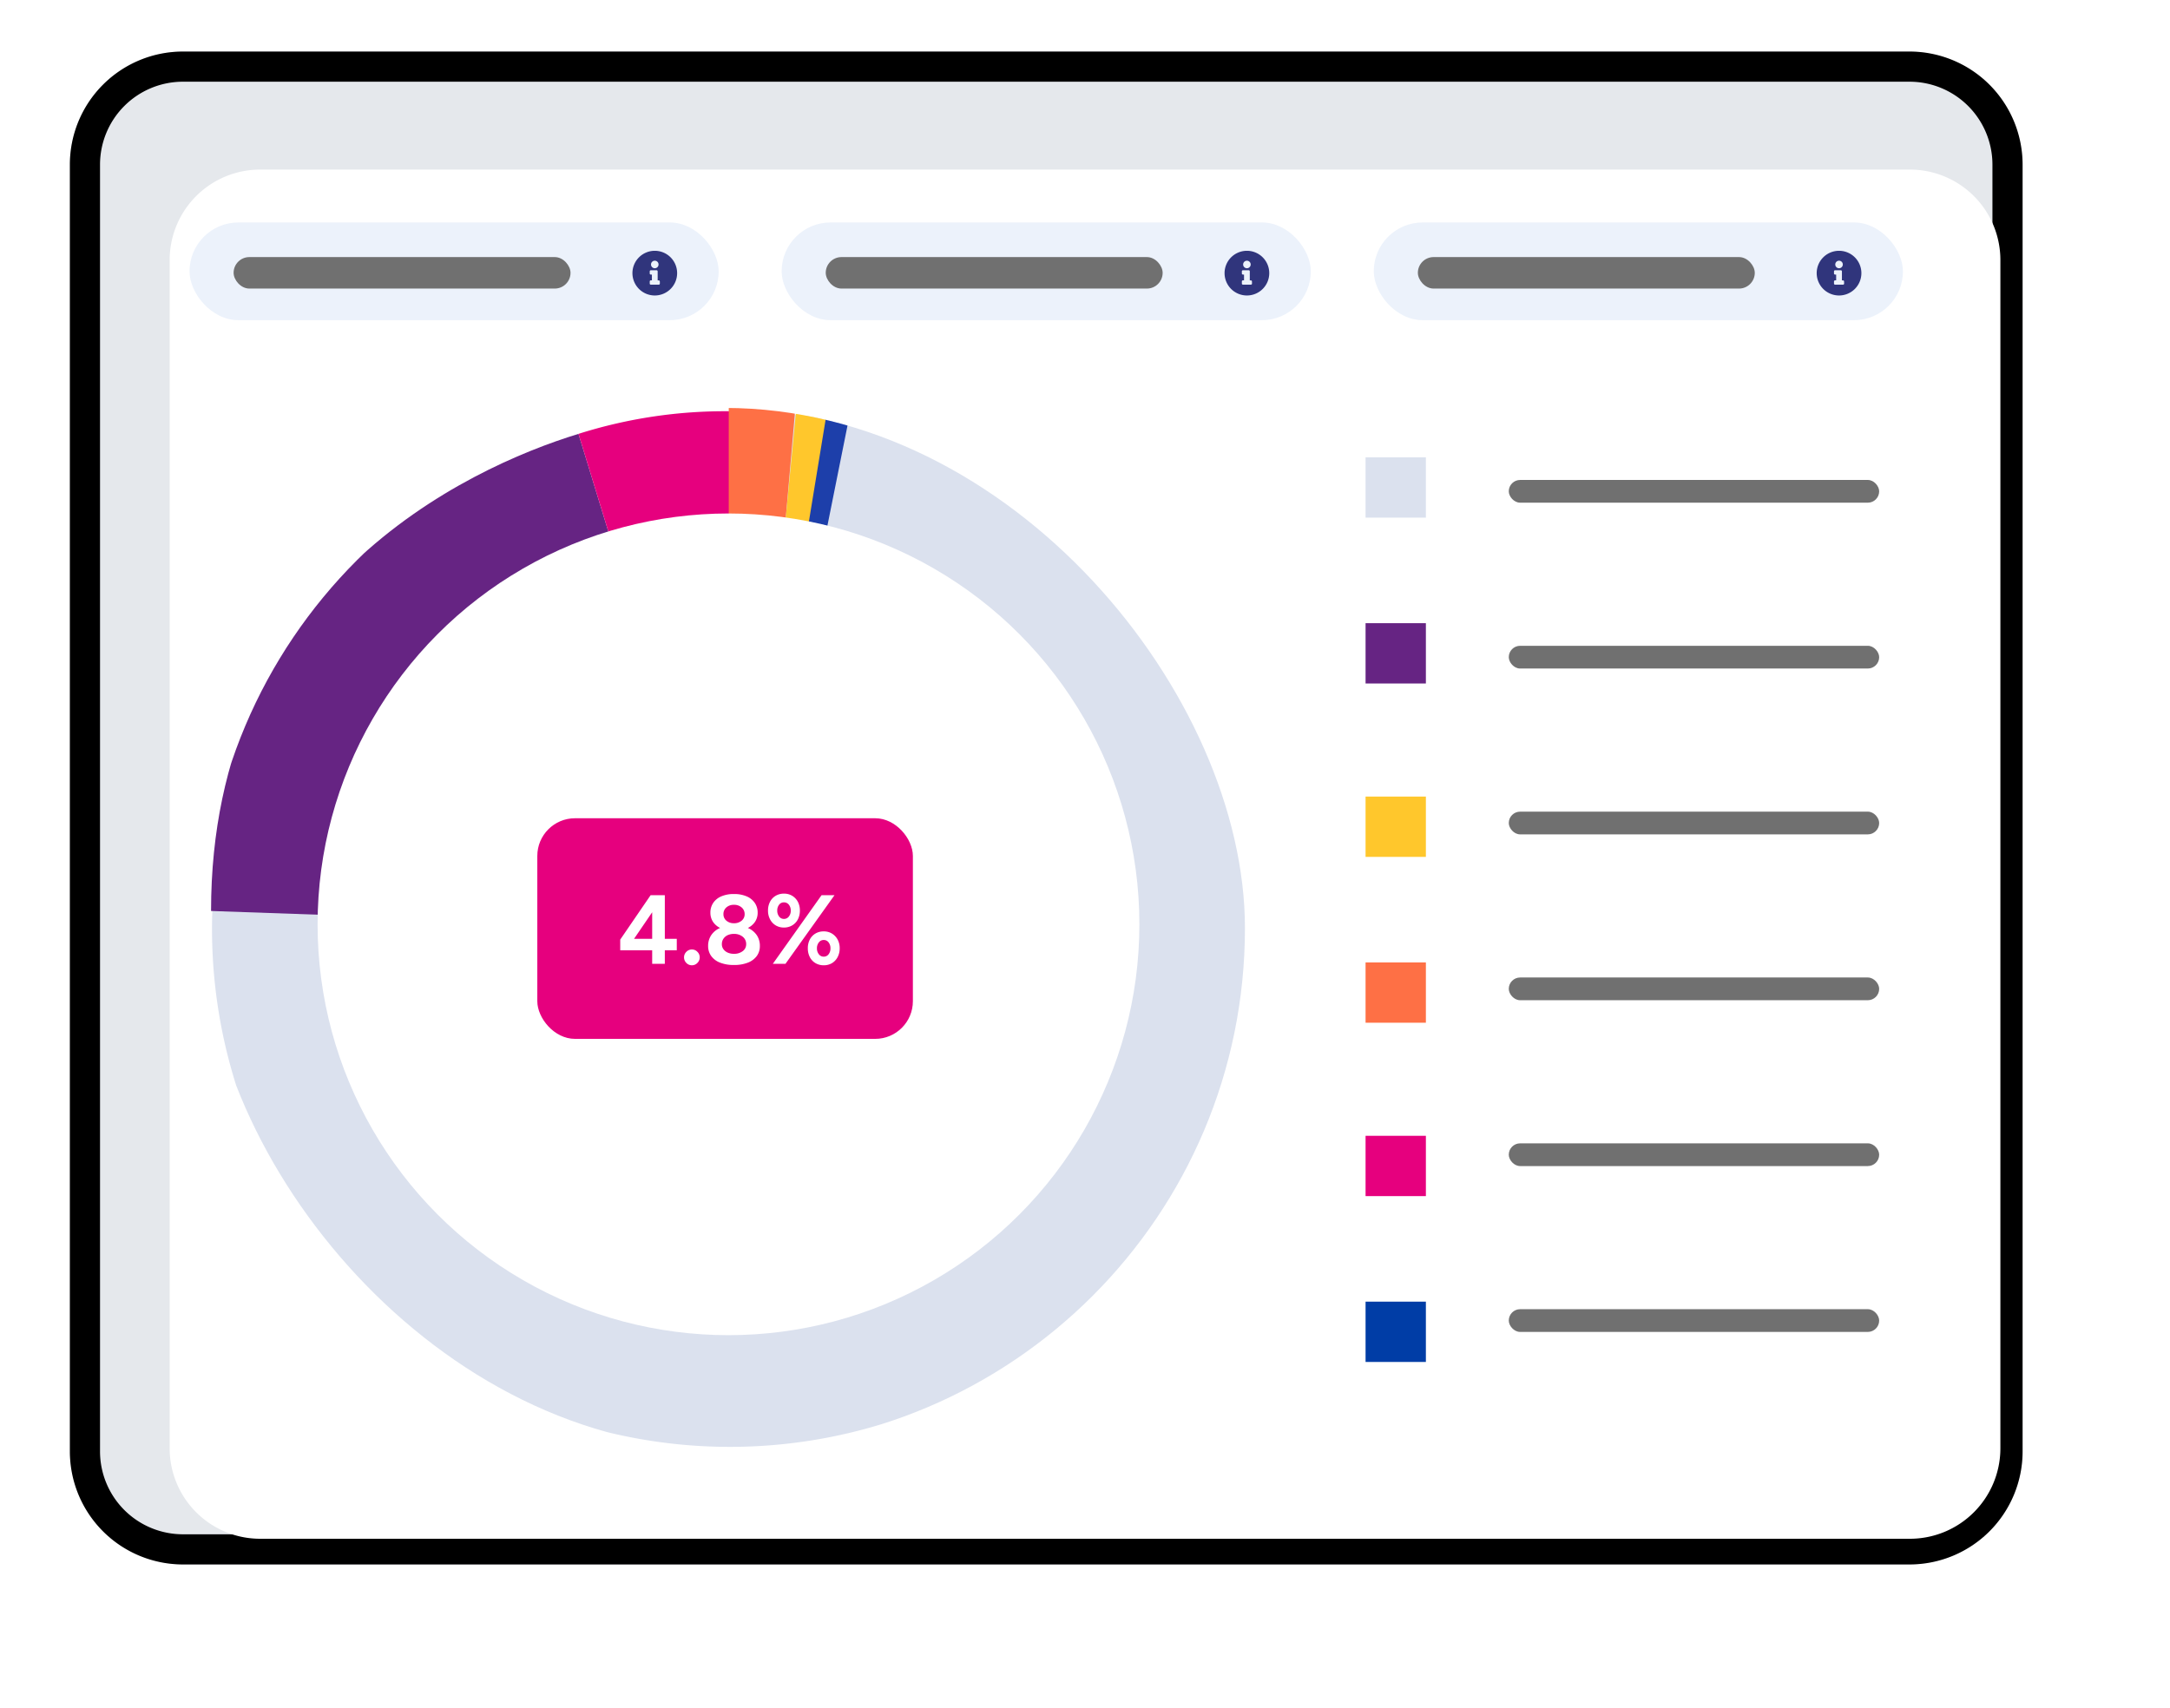
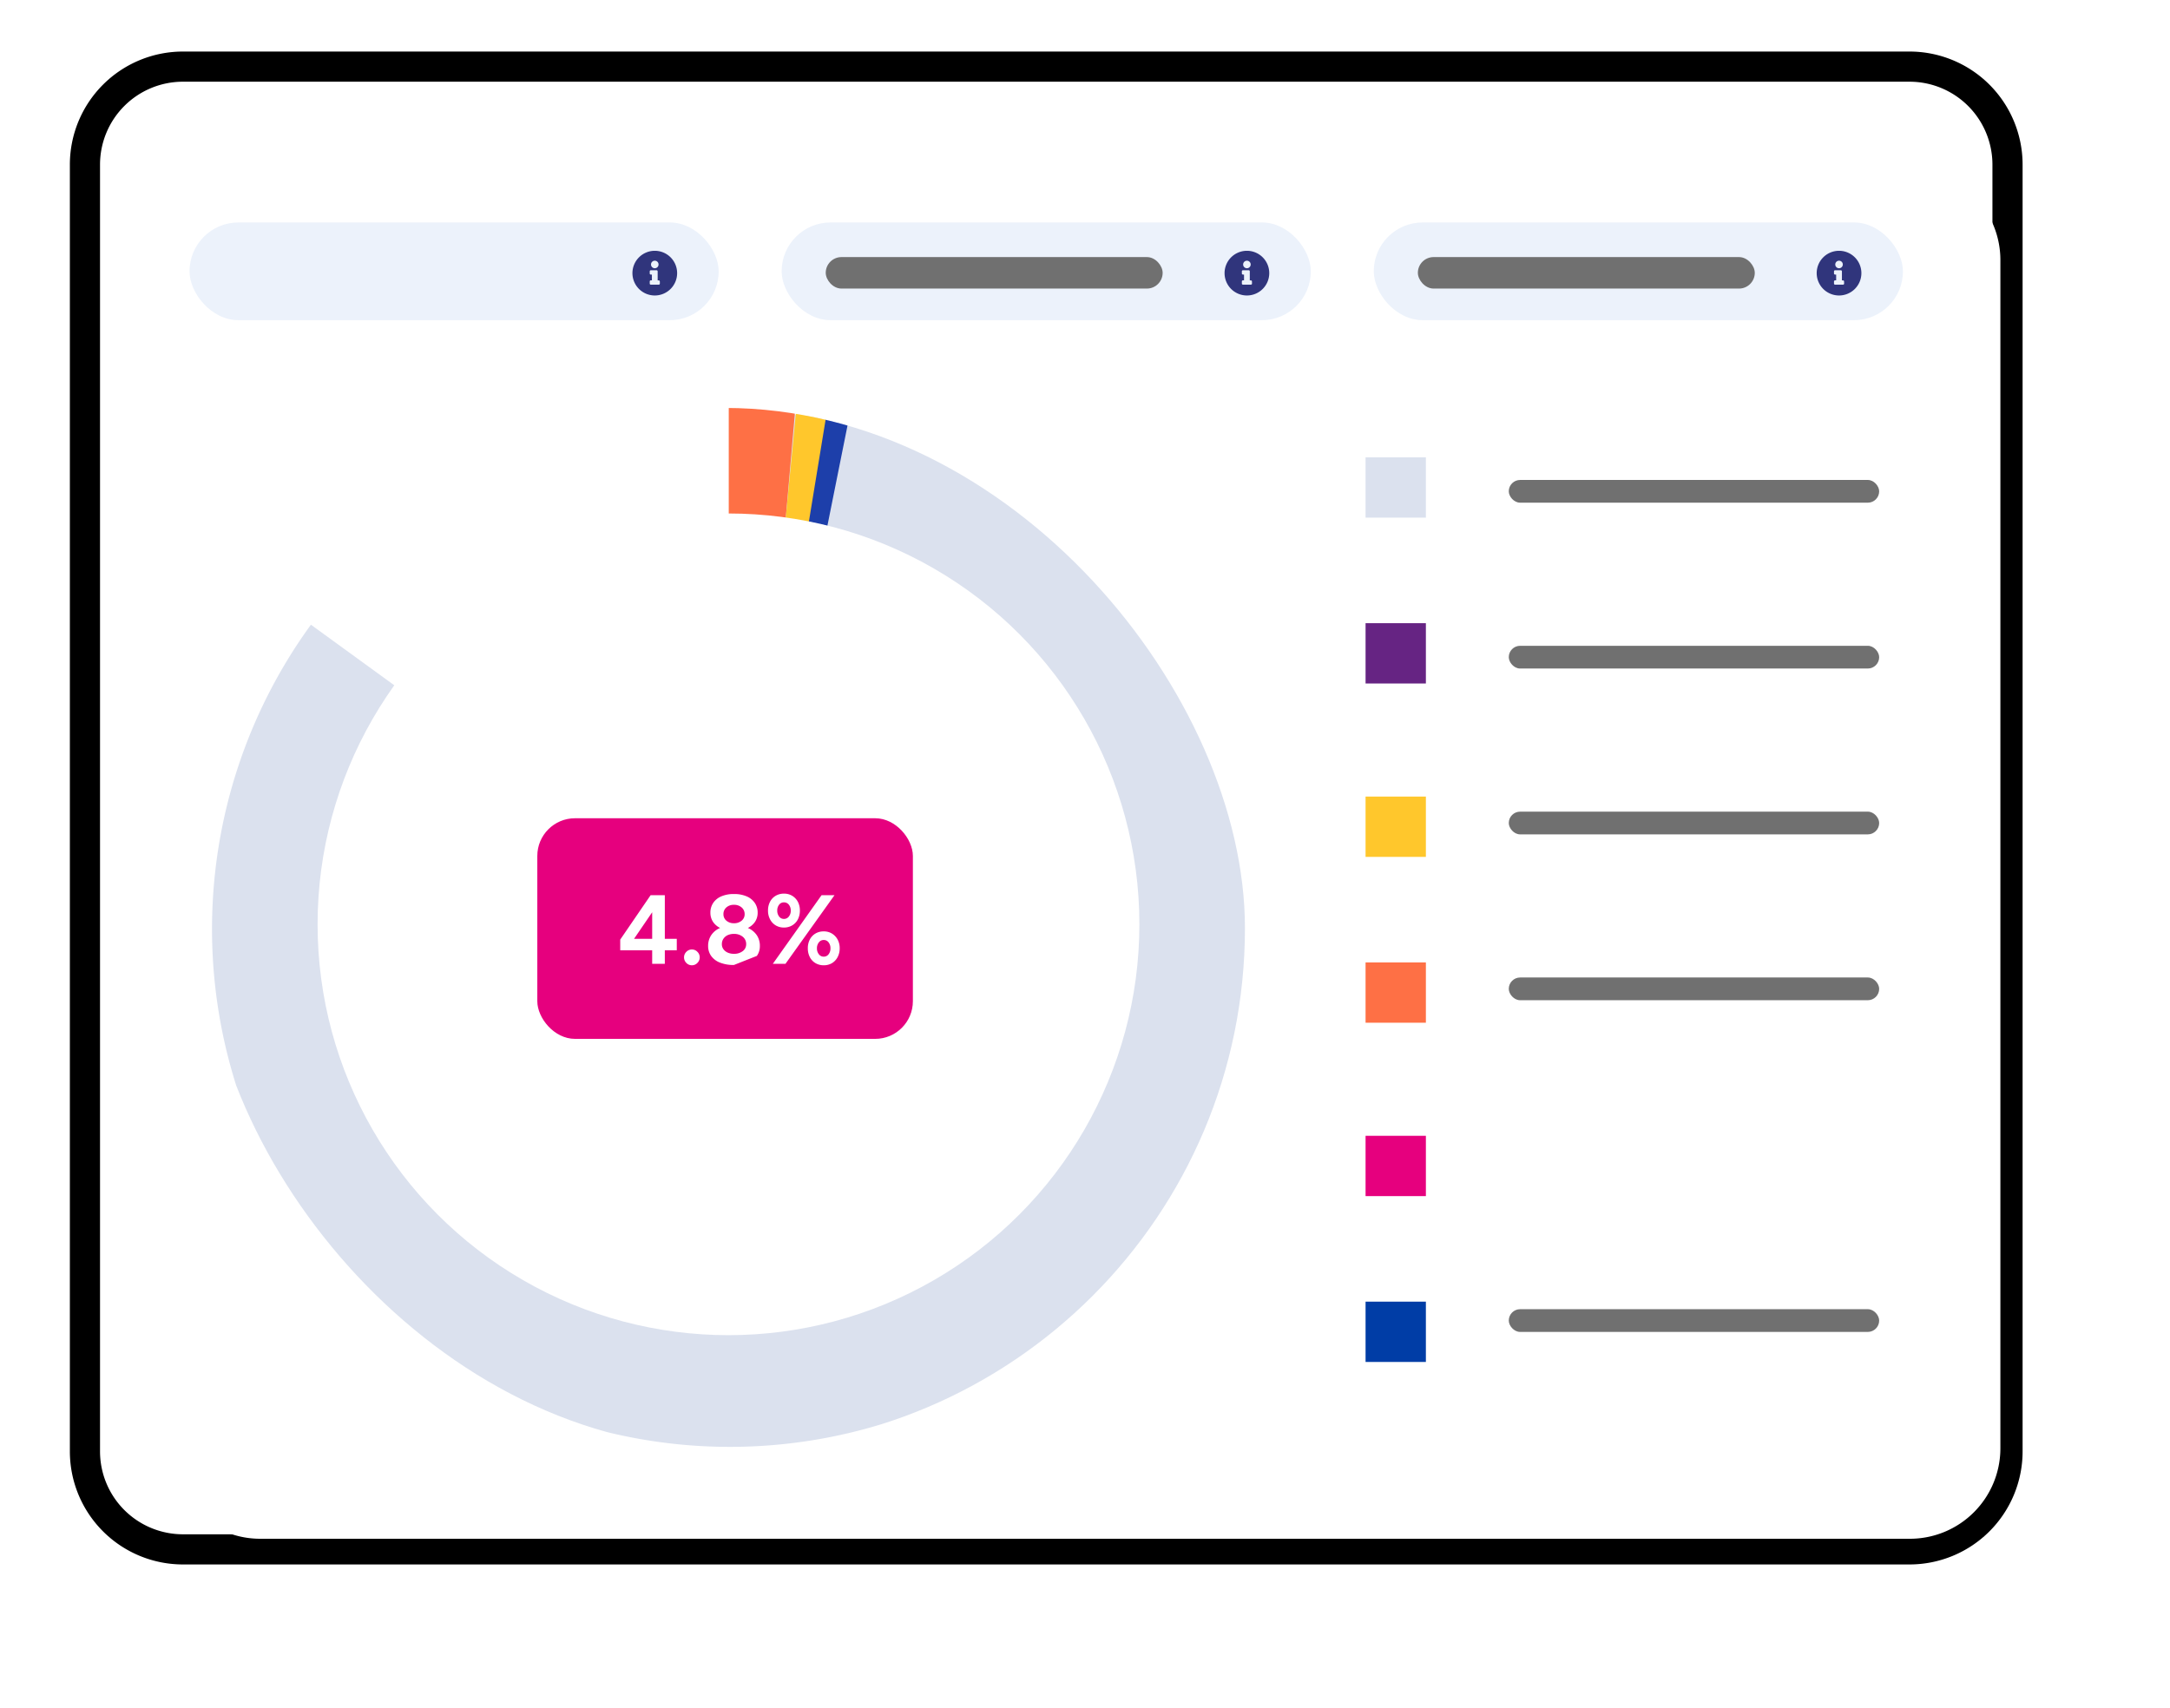
<svg xmlns="http://www.w3.org/2000/svg" width="287.818" height="226.625" viewBox="0 0 287.818 226.625">
  <defs>
    <filter id="a" x="0" y="0" width="287.818" height="226.625" filterUnits="userSpaceOnUse">
      <feOffset dx="5.142" dy="6.128" />
      <feGaussianBlur stdDeviation="7.5" result="b" />
      <feFlood flood-opacity="0.039" />
      <feComposite operator="in" in2="b" />
      <feComposite in="SourceGraphic" />
    </filter>
    <clipPath id="c">
      <rect width="138" height="138" rx="69" transform="translate(-0.422 0)" fill="none" />
    </clipPath>
  </defs>
  <g transform="translate(13777.988 13098.543)">
    <g transform="translate(-13768.721 -13091.705)">
-       <rect width="259" height="200.69" rx="15" fill="#e5e8ec" />
      <path d="M15,4A11,11,0,0,0,4,15V185.69a11,11,0,0,0,11,11H244a11,11,0,0,0,11-11V15A11,11,0,0,0,244,4H15m0-4H244a15,15,0,0,1,15,15V185.69a15,15,0,0,1-15,15H15a15,15,0,0,1-15-15V15A15,15,0,0,1,15,0Z" />
    </g>
    <g transform="translate(8465.993 3535.124)">
      <g transform="matrix(1, 0, 0, 1, -22243.98, -16633.67)" filter="url(#a)">
        <path d="M12,0H230.818a12,12,0,0,1,12,12V169.625a12,12,0,0,1-12,12H12a12,12,0,0,1-12-12V12A12,12,0,0,1,12,0Z" transform="translate(17.36 16.37)" fill="#fff" />
      </g>
      <g transform="translate(-22218.844 -16604.158)">
        <g transform="translate(157.074)">
          <rect width="70.184" height="12.963" rx="6.482" transform="translate(0)" fill="#ecf2fb" />
          <g transform="translate(5.847 3.759)">
            <rect width="44.687" height="4.176" rx="2.088" transform="translate(0 0.835)" fill="#707070" />
            <path d="M3.526.562A2.964,2.964,0,1,0,6.49,3.526,2.964,2.964,0,0,0,3.526.562Zm0,1.315a.5.5,0,1,1-.5.5A.5.5,0,0,1,3.526,1.877ZM4.2,4.912a.143.143,0,0,1-.143.143H3a.143.143,0,0,1-.143-.143V4.626A.143.143,0,0,1,3,4.482h.143V3.717H3a.143.143,0,0,1-.143-.143V3.287A.143.143,0,0,1,3,3.144h.765a.143.143,0,0,1,.143.143v1.2h.143a.143.143,0,0,1,.143.143Z" transform="translate(52.337 -0.562)" fill="#30357c" />
          </g>
        </g>
        <g transform="translate(78.537)">
          <rect width="70.184" height="12.963" rx="6.482" transform="translate(0)" fill="#ecf2fb" />
          <g transform="translate(5.847 3.759)">
            <rect width="44.687" height="4.176" rx="2.088" transform="translate(0 0.835)" fill="#707070" />
            <path d="M3.526.562A2.964,2.964,0,1,0,6.49,3.526,2.964,2.964,0,0,0,3.526.562Zm0,1.315a.5.5,0,1,1-.5.5A.5.5,0,0,1,3.526,1.877ZM4.2,4.912a.143.143,0,0,1-.143.143H3a.143.143,0,0,1-.143-.143V4.626A.143.143,0,0,1,3,4.482h.143V3.717H3a.143.143,0,0,1-.143-.143V3.287A.143.143,0,0,1,3,3.144h.765a.143.143,0,0,1,.143.143v1.2h.143a.143.143,0,0,1,.143.143Z" transform="translate(52.337 -0.562)" fill="#30357c" />
          </g>
        </g>
        <rect width="70.184" height="12.963" rx="6.482" fill="#ecf2fb" />
        <g transform="translate(5.847 3.759)">
-           <rect width="44.687" height="4.176" rx="2.088" transform="translate(0 0.835)" fill="#707070" />
          <path d="M3.526.562A2.964,2.964,0,1,0,6.49,3.526,2.964,2.964,0,0,0,3.526.562Zm0,1.315a.5.5,0,1,1-.5.5A.5.5,0,0,1,3.526,1.877ZM4.2,4.912a.143.143,0,0,1-.143.143H3a.143.143,0,0,1-.143-.143V4.626A.143.143,0,0,1,3,4.482h.143V3.717H3a.143.143,0,0,1-.143-.143V3.287A.143.143,0,0,1,3,3.144h.765a.143.143,0,0,1,.143.143v1.2h.143a.143.143,0,0,1,.143.143Z" transform="translate(52.337 -0.562)" fill="#30357c" />
        </g>
      </g>
      <g transform="translate(-22138.627 -16570.738)">
        <rect width="49.128" height="3.015" rx="1.508" transform="translate(94.762 0.738)" fill="#707070" />
        <rect width="49.128" height="3.015" rx="1.508" transform="translate(94.762 66.738)" fill="#707070" />
        <rect width="49.128" height="3.015" rx="1.508" transform="translate(94.762 22.738)" fill="#707070" />
-         <rect width="49.128" height="3.015" rx="1.508" transform="translate(94.762 88.738)" fill="#707070" />
        <rect width="49.128" height="3.015" rx="1.508" transform="translate(94.762 44.738)" fill="#707070" />
        <rect width="49.128" height="3.015" rx="1.508" transform="translate(94.762 110.738)" fill="#707070" />
        <g transform="translate(-77.326 -8.445)">
          <g transform="translate(-0.483 -0.37)" clip-path="url(#c)">
            <path d="M68.694,68.69,13.123,28.315a68.69,68.69,0,1,0,95.945-15.2A65.811,65.811,0,0,0,68.694,0Z" transform="translate(0.57 0.439)" fill="#dbe1ee" />
-             <path d="M90.053,67.562,69.971,1.873C55.169,6.4,21.237,22.124,21.237,65.162Z" transform="translate(-20.789 1.567)" fill="#662483" />
-             <path d="M62.96,68.69V0A64.238,64.238,0,0,0,42.878,3Z" transform="translate(6.304 0.439)" fill="#e6007e" />
            <path d="M112-8.579V95.792l9.522-109.444Z" transform="translate(-42.887 5.736)" fill="#fe7045" />
            <path d="M122.312-10.05h4.515L114.036,75.475Z" transform="translate(-43.677 4.338)" fill="#ffc72c" />
            <path d="M125.5-10.05h3.329l-18.213,90.8Z" transform="translate(-42.35 4.338)" fill="#1d3faa" />
          </g>
          <circle cx="54.5" cy="54.5" r="54.5" transform="translate(14.095 13.63)" fill="#fff" />
          <rect width="49.814" height="29.266" rx="5" transform="translate(43.238 54.059)" fill="#e6007e" />
-           <path d="M-10.413,0V-1.794h-4.238V-3.211l4.03-5.889h1.885v5.785H-7.15v1.521H-8.736V0Zm-2.405-3.315h2.405V-6.838Zm7.67,3.51a.991.991,0,0,1-.734-.312,1.023,1.023,0,0,1-.306-.741,1.008,1.008,0,0,1,.306-.728A.991.991,0,0,1-5.148-1.9a.991.991,0,0,1,.734.312,1.008,1.008,0,0,1,.306.728,1.023,1.023,0,0,1-.306.741A.991.991,0,0,1-5.148.195ZM.429.156A4.845,4.845,0,0,1-1.43-.163a2.584,2.584,0,0,1-1.163-.884,2.24,2.24,0,0,1-.4-1.319,2.545,2.545,0,0,1,.4-1.417A2.662,2.662,0,0,1-1.43-4.745,4.321,4.321,0,0,1,.429-5.083,4.357,4.357,0,0,1,2.3-4.745a2.706,2.706,0,0,1,1.17.962,2.514,2.514,0,0,1,.4,1.417,2.215,2.215,0,0,1-.4,1.319A2.628,2.628,0,0,1,2.3-.163,4.884,4.884,0,0,1,.429.156Zm0-1.482A1.837,1.837,0,0,0,1.6-1.684,1.115,1.115,0,0,0,2.054-2.6,1.221,1.221,0,0,0,1.6-3.588a1.773,1.773,0,0,0-1.17-.377A1.911,1.911,0,0,0-.4-3.8a1.365,1.365,0,0,0-.566.481A1.259,1.259,0,0,0-1.17-2.6a1.1,1.1,0,0,0,.208.663A1.4,1.4,0,0,0-.4-1.488,1.976,1.976,0,0,0,.429-1.326Zm0-3.055a4.185,4.185,0,0,1-1.677-.306,2.441,2.441,0,0,1-1.073-.845,2.162,2.162,0,0,1-.37-1.255,2.276,2.276,0,0,1,.37-1.287,2.429,2.429,0,0,1,1.073-.871A4.108,4.108,0,0,1,.429-9.256a4.144,4.144,0,0,1,1.69.312A2.472,2.472,0,0,1,3.2-8.073a2.247,2.247,0,0,1,.377,1.287A2.135,2.135,0,0,1,3.2-5.531a2.486,2.486,0,0,1-1.079.845A4.221,4.221,0,0,1,.429-4.381Zm0-1A1.518,1.518,0,0,0,1.45-5.72a1.078,1.078,0,0,0,.4-.858,1.139,1.139,0,0,0-.4-.9A1.5,1.5,0,0,0,.429-7.826a1.456,1.456,0,0,0-1,.345,1.148,1.148,0,0,0-.39.9,1.086,1.086,0,0,0,.39.858A1.473,1.473,0,0,0,.429-5.382ZM5.59,0l6.461-9.1h1.716L7.267,0Zm6.747.195a2.1,2.1,0,0,1-1.092-.286,1.958,1.958,0,0,1-.748-.8,2.488,2.488,0,0,1-.266-1.164,2.478,2.478,0,0,1,.266-1.17,1.968,1.968,0,0,1,.748-.793A2.1,2.1,0,0,1,12.337-4.3a2.05,2.05,0,0,1,1.1.293,2.089,2.089,0,0,1,.747.793,2.392,2.392,0,0,1,.273,1.163A2.44,2.44,0,0,1,14.183-.89a2.017,2.017,0,0,1-.747.8A2.086,2.086,0,0,1,12.337.195Zm0-1.144a.783.783,0,0,0,.65-.318,1.245,1.245,0,0,0,.247-.787,1.245,1.245,0,0,0-.247-.786.783.783,0,0,0-.65-.318.788.788,0,0,0-.644.318,1.223,1.223,0,0,0-.253.786,1.223,1.223,0,0,0,.253.787A.788.788,0,0,0,12.337-.949ZM7.072-4.81a2.086,2.086,0,0,1-1.1-.286,2.017,2.017,0,0,1-.748-.8,2.44,2.44,0,0,1-.273-1.163,2.478,2.478,0,0,1,.266-1.17,1.968,1.968,0,0,1,.747-.793,2.12,2.12,0,0,1,1.105-.286,2.05,2.05,0,0,1,1.1.293,2.04,2.04,0,0,1,.741.793,2.439,2.439,0,0,1,.266,1.163A2.488,2.488,0,0,1,8.911-5.9a1.958,1.958,0,0,1-.748.8A2.1,2.1,0,0,1,7.072-4.81ZM7.059-5.954a.8.8,0,0,0,.657-.319,1.223,1.223,0,0,0,.253-.786,1.2,1.2,0,0,0-.253-.78.807.807,0,0,0-.657-.312.776.776,0,0,0-.637.312,1.218,1.218,0,0,0-.247.78,1.245,1.245,0,0,0,.247.786A.771.771,0,0,0,7.059-5.954Z" transform="translate(68.887 73.367)" fill="#fff" />
+           <path d="M-10.413,0V-1.794h-4.238V-3.211l4.03-5.889h1.885v5.785H-7.15v1.521H-8.736V0Zm-2.405-3.315h2.405V-6.838Zm7.67,3.51a.991.991,0,0,1-.734-.312,1.023,1.023,0,0,1-.306-.741,1.008,1.008,0,0,1,.306-.728A.991.991,0,0,1-5.148-1.9a.991.991,0,0,1,.734.312,1.008,1.008,0,0,1,.306.728,1.023,1.023,0,0,1-.306.741A.991.991,0,0,1-5.148.195ZM.429.156A4.845,4.845,0,0,1-1.43-.163a2.584,2.584,0,0,1-1.163-.884,2.24,2.24,0,0,1-.4-1.319,2.545,2.545,0,0,1,.4-1.417A2.662,2.662,0,0,1-1.43-4.745,4.321,4.321,0,0,1,.429-5.083,4.357,4.357,0,0,1,2.3-4.745a2.706,2.706,0,0,1,1.17.962,2.514,2.514,0,0,1,.4,1.417,2.215,2.215,0,0,1-.4,1.319Zm0-1.482A1.837,1.837,0,0,0,1.6-1.684,1.115,1.115,0,0,0,2.054-2.6,1.221,1.221,0,0,0,1.6-3.588a1.773,1.773,0,0,0-1.17-.377A1.911,1.911,0,0,0-.4-3.8a1.365,1.365,0,0,0-.566.481A1.259,1.259,0,0,0-1.17-2.6a1.1,1.1,0,0,0,.208.663A1.4,1.4,0,0,0-.4-1.488,1.976,1.976,0,0,0,.429-1.326Zm0-3.055a4.185,4.185,0,0,1-1.677-.306,2.441,2.441,0,0,1-1.073-.845,2.162,2.162,0,0,1-.37-1.255,2.276,2.276,0,0,1,.37-1.287,2.429,2.429,0,0,1,1.073-.871A4.108,4.108,0,0,1,.429-9.256a4.144,4.144,0,0,1,1.69.312A2.472,2.472,0,0,1,3.2-8.073a2.247,2.247,0,0,1,.377,1.287A2.135,2.135,0,0,1,3.2-5.531a2.486,2.486,0,0,1-1.079.845A4.221,4.221,0,0,1,.429-4.381Zm0-1A1.518,1.518,0,0,0,1.45-5.72a1.078,1.078,0,0,0,.4-.858,1.139,1.139,0,0,0-.4-.9A1.5,1.5,0,0,0,.429-7.826a1.456,1.456,0,0,0-1,.345,1.148,1.148,0,0,0-.39.9,1.086,1.086,0,0,0,.39.858A1.473,1.473,0,0,0,.429-5.382ZM5.59,0l6.461-9.1h1.716L7.267,0Zm6.747.195a2.1,2.1,0,0,1-1.092-.286,1.958,1.958,0,0,1-.748-.8,2.488,2.488,0,0,1-.266-1.164,2.478,2.478,0,0,1,.266-1.17,1.968,1.968,0,0,1,.748-.793A2.1,2.1,0,0,1,12.337-4.3a2.05,2.05,0,0,1,1.1.293,2.089,2.089,0,0,1,.747.793,2.392,2.392,0,0,1,.273,1.163A2.44,2.44,0,0,1,14.183-.89a2.017,2.017,0,0,1-.747.8A2.086,2.086,0,0,1,12.337.195Zm0-1.144a.783.783,0,0,0,.65-.318,1.245,1.245,0,0,0,.247-.787,1.245,1.245,0,0,0-.247-.786.783.783,0,0,0-.65-.318.788.788,0,0,0-.644.318,1.223,1.223,0,0,0-.253.786,1.223,1.223,0,0,0,.253.787A.788.788,0,0,0,12.337-.949ZM7.072-4.81a2.086,2.086,0,0,1-1.1-.286,2.017,2.017,0,0,1-.748-.8,2.44,2.44,0,0,1-.273-1.163,2.478,2.478,0,0,1,.266-1.17,1.968,1.968,0,0,1,.747-.793,2.12,2.12,0,0,1,1.105-.286,2.05,2.05,0,0,1,1.1.293,2.04,2.04,0,0,1,.741.793,2.439,2.439,0,0,1,.266,1.163A2.488,2.488,0,0,1,8.911-5.9a1.958,1.958,0,0,1-.748.8A2.1,2.1,0,0,1,7.072-4.81ZM7.059-5.954a.8.8,0,0,0,.657-.319,1.223,1.223,0,0,0,.253-.786,1.2,1.2,0,0,0-.253-.78.807.807,0,0,0-.657-.312.776.776,0,0,0-.637.312,1.218,1.218,0,0,0-.247.78,1.245,1.245,0,0,0,.247.786A.771.771,0,0,0,7.059-5.954Z" transform="translate(68.887 73.367)" fill="#fff" />
        </g>
      </g>
      <rect width="8" height="8" transform="translate(-22062.859 -16461)" fill="#003da6" />
      <rect width="8" height="8" transform="translate(-22062.859 -16483)" fill="#e6007e" />
      <rect width="8" height="8" transform="translate(-22062.859 -16506)" fill="#fe7045" />
      <rect width="8" height="8" transform="translate(-22062.859 -16528)" fill="#ffc72c" />
      <rect width="8" height="8" transform="translate(-22062.859 -16551)" fill="#662483" />
      <rect width="8" height="8" transform="translate(-22062.859 -16573)" fill="#dbe1ee" />
    </g>
  </g>
</svg>